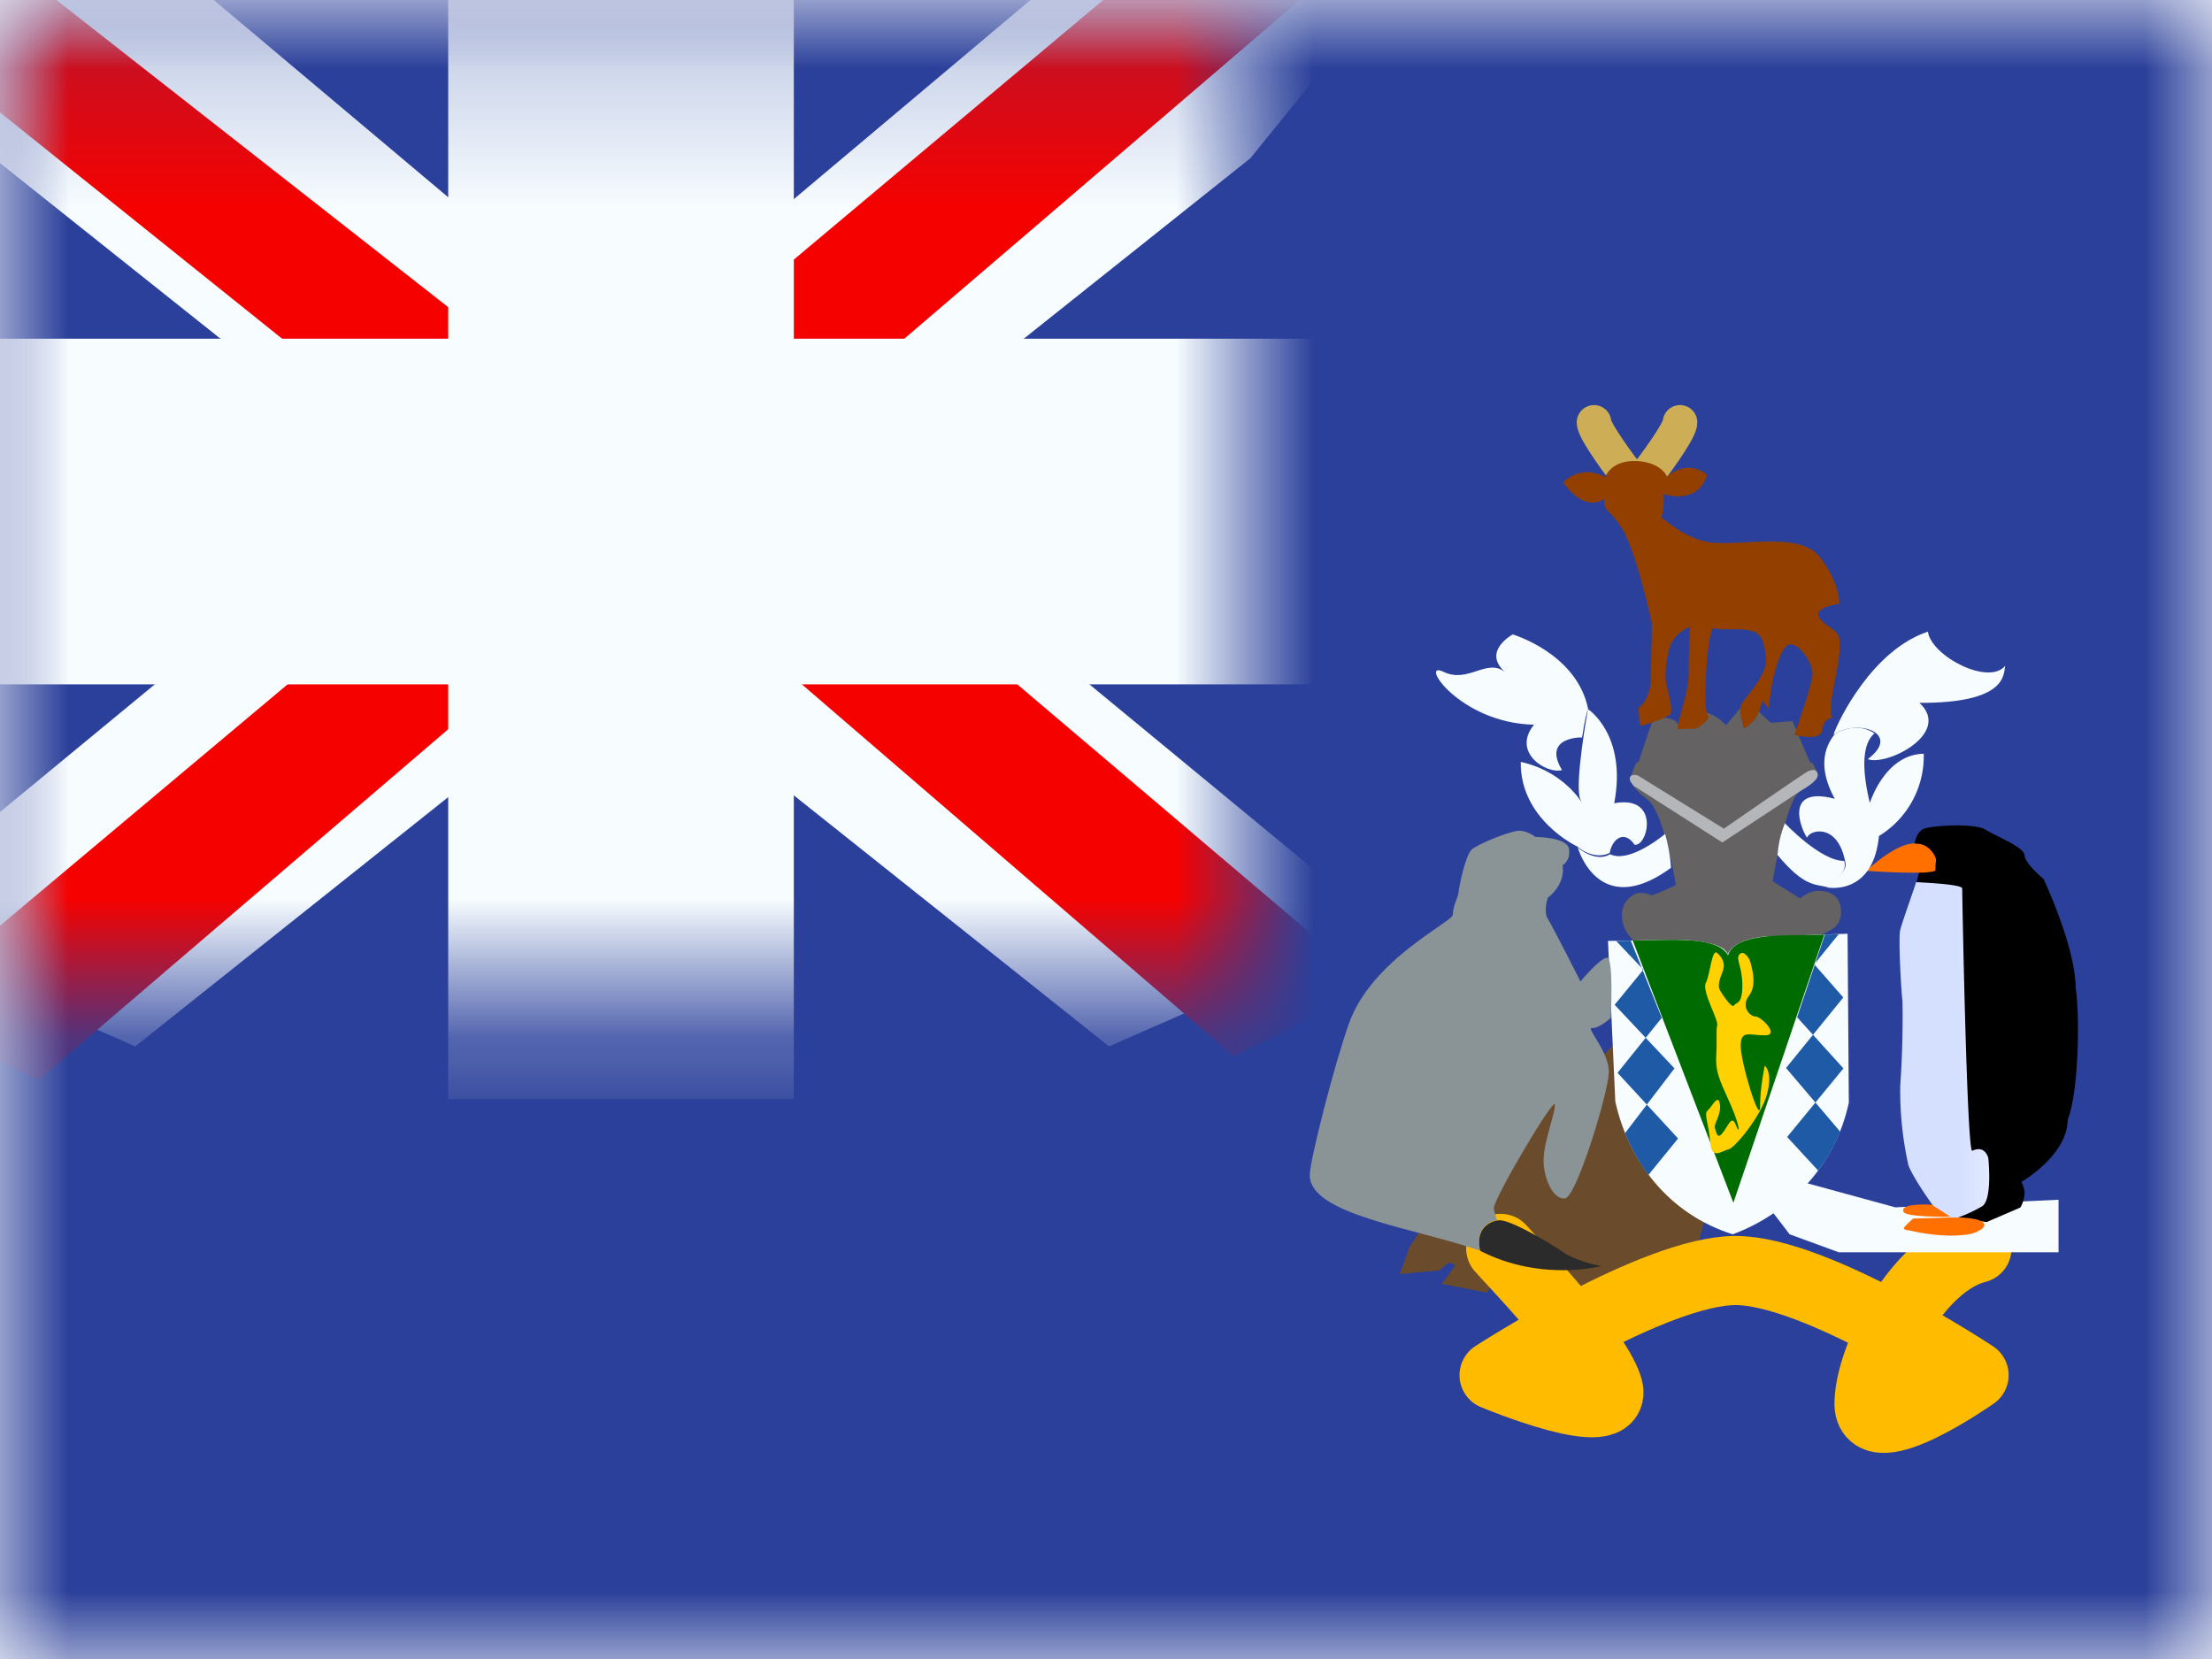
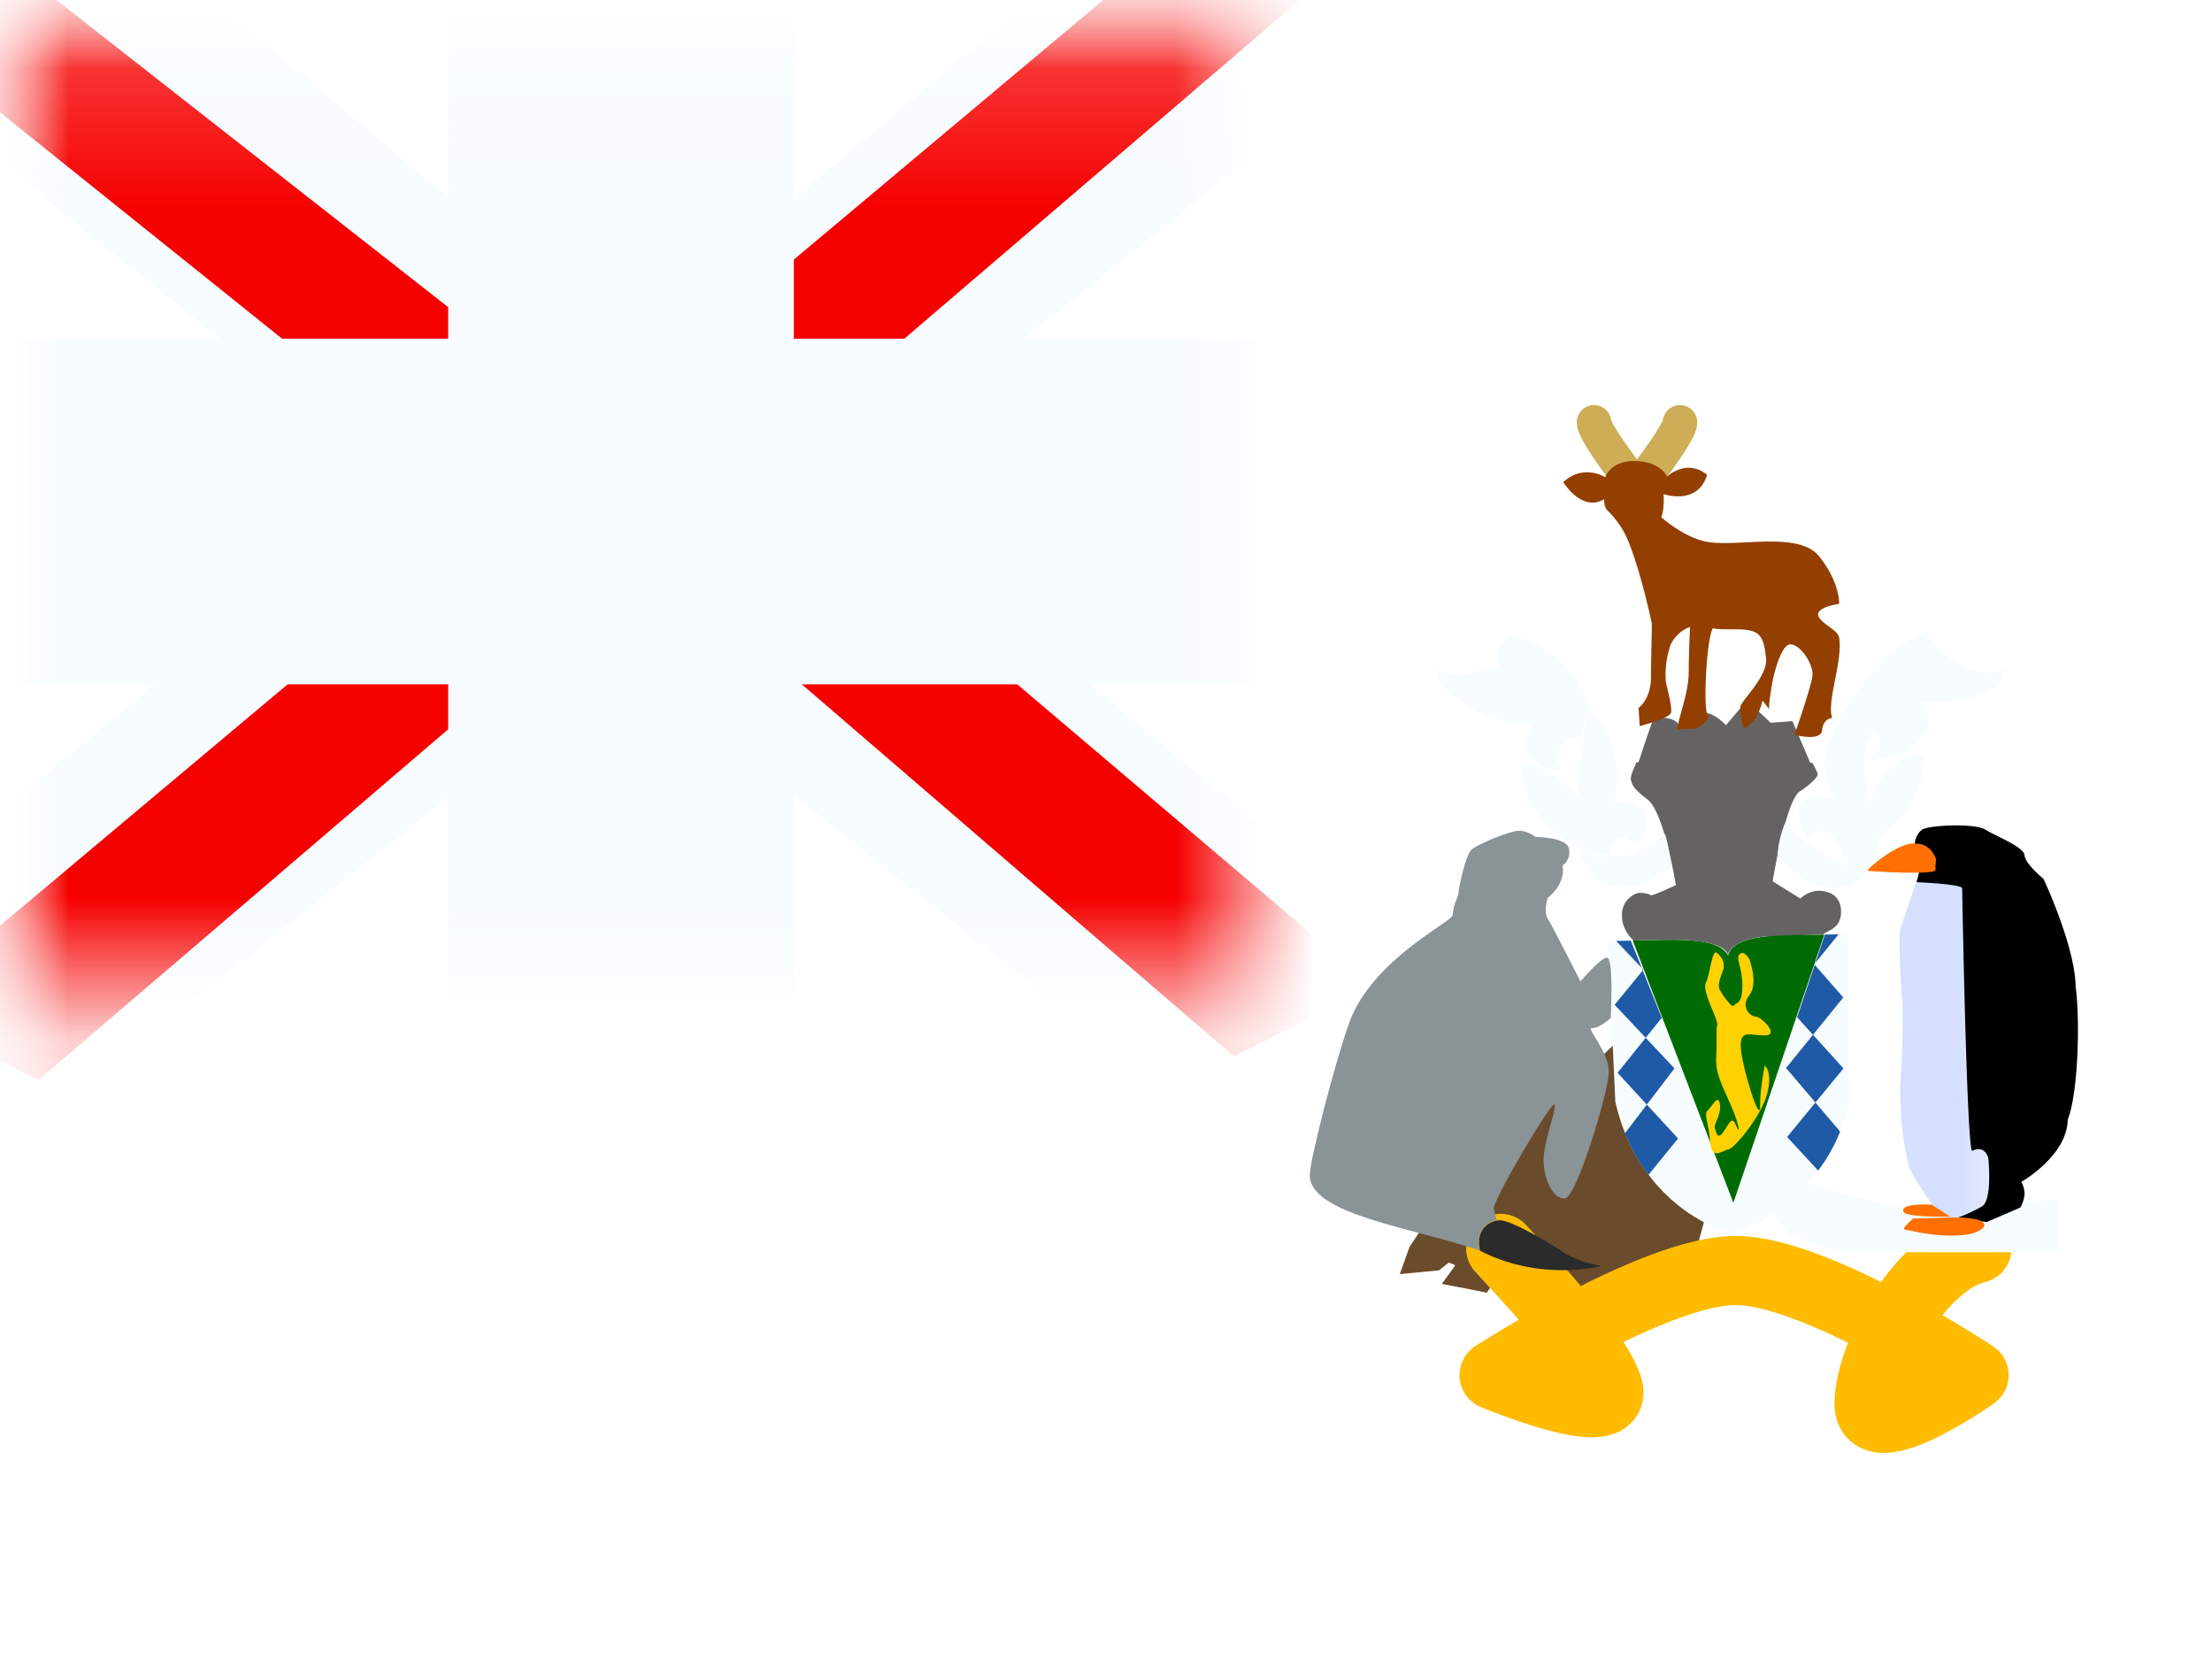
<svg xmlns="http://www.w3.org/2000/svg" width="16" height="12" fill="none">
  <mask id="a" maskUnits="userSpaceOnUse" x="0" y="0" width="16" height="12">
    <path fill="#fff" d="M0 0h16v12H0z" />
  </mask>
  <g mask="url(#a)">
-     <path fill-rule="evenodd" clip-rule="evenodd" d="M0 0h16v12H0V0z" fill="#2B409A" />
+     <path fill-rule="evenodd" clip-rule="evenodd" d="M0 0h16H0V0z" fill="#2B409A" />
    <path d="M11.752 3.412s-.222-.29-.222-.357m.4.357s.222-.29.222-.357" stroke="#CDAD56" stroke-width=".25" stroke-linecap="round" />
    <path d="M12.159 9.276a.653.653 0 01-.142-.06s-.081.127-.123.135c-.043.007-.262-.079-.262-.079s-.153.12-.188.113l-.388-.083-.193-.12s-.107.173-.111.169c-.004-.004-.323-.064-.323-.064s.096-.131.096-.135c0-.004-.046-.019-.046-.019l-.07.056-.284.027.07-.196.11-.165 1.366-1.296.673 1.213-.1.365s-.054.139-.085.139z" fill="#6A4C2D" />
    <path d="M10.855 9.03c.048.058.674.698.775 1 .102.304-.823-.083-.823-.083s1.165-.757 1.747-.757c.582 0 1.725.757 1.725.757s-.767.54-.76.2c.008-.341.36-1.012.781-1.117" stroke="#FB0" stroke-width=".5" stroke-linecap="round" stroke-linejoin="round" />
    <path d="M14.89 9.058v-.38l-1.181.055-.64-.175-.27.18.146.19.355.13h1.59z" fill="#F7FCFF" />
    <g filter="url(#GS_-__S__Georgia_and_S__Sandwich_Islands__filter0_d)">
      <path d="M11.97 4.933c.006.016.149-.013.18.073.153-.227.334-.01.334-.01l.152-.18.172.162.157-.012.165.386-1.299-.024s.132-.411.138-.395z" fill="#656263" />
    </g>
    <path d="M13.316 6.577c-.01-.122-.12-.137-.18-.133a.225.225 0 00-.114.055l-.2-.124s.1-.618.206-.656c.1-.072.119-.102.119-.119 0-.016-.038-.082-.038-.082l-.653-.076-.618.072s-.048.096-.041.125c.006.028.008.06.119.143.122.092.206.62.206.62s-.173.083-.183.073c-.01-.01-.063-.02-.09-.016a.163.163 0 00-.117.165c0 .116.09.183.09.183s.59.433.678.592c.085-.192.647-.624.713-.657.028-.016.113-.043.103-.165z" fill="#656263" />
    <path d="M13.905 6c.05-.031.376-.047.454 0 .079.049.281.126.285.186.003.061.137.171.137.171s.23.486.233.786c.03.205.023.75-.058.958-.004.259-.335.448-.335.448s.026.045.023.093a.244.244 0 01-.03.092l-.245.106-.271-.045-.307-.897.072-1.517.02-.077-.033-.204s.006-.067.055-.1z" fill="#000" />
    <path d="M12.131 6.797s.33 0 .366.105c.063-.14.349-.131.349-.131l.518-.017.009 1.222c-.101.474-.453.81-.84.952-.462-.146-.753-.527-.849-.96l-.053-1.162.5-.009z" fill="#F7FCFF" />
    <path d="M11.809 6.801l.729 1.899.658-1.94c-.204.013-.642-.031-.697.15-.084-.162-.545-.097-.69-.109z" fill="#006B00" />
    <path fill-rule="evenodd" clip-rule="evenodd" d="M12.654 6.939s.066.173 0 .259c-.067.085.005.155.045.155s.178.136.066.136c-.111 0-.174-.042-.174.077 0 .12.14.579.14.438 0-.14.034-.296.034-.296s.059.044.017.204c-.042.16-.233.392-.28.402-.048.009-.122.083-.132-.054-.01-.138-.049-.202-.017-.229.032-.027.074-.122.087-.047.014.075-.046.147-.036.174.01.027.015.089.056.037.041-.051.066-.136.096-.057.031.078.032.016-.032-.134-.064-.15-.118-.233-.11-.364.007-.132-.003-.181.007-.223.01-.043-.114-.248-.082-.308.031-.059.043-.25.082-.216.04.035.06.08.04.132-.02.052-.04.103-.02.138.02.035.088.135.102.11.013-.026.06-.001.06-.144s-.052-.193-.02-.227c.033-.034.07.037.07.037z" fill="#FFD100" />
    <path d="M13.2 6.76l.099-.002-.176.217.21.24-.414.51.391.46a1.19 1.19 0 01-.159.282l-.224-.243.407-.496-.335-.37.201-.598zm-1.51.046l.197.208-.208.254.433.46-.358.469c.043.103.104.217.17.301l.214-.263-.438-.475.32-.398-.224-.558-.105.002z" fill="#1E5AA6" />
    <path d="M14.193 6.426c0 .031.034 1.916.073 1.898.094-.045.116.053.116.053s.033.31-.049.351a1.13 1.13 0 01-.211.093l-.142-.103s-.144-.2-.176-.29a2.472 2.472 0 01-.059-.575 7.09 7.09 0 00.016-.616c-.006-.026-.032-.447-.016-.511s.118-.345.114-.345c0 0 .334.013.334.045z" fill="url(#GS_-__S__Georgia_and_S__Sandwich_Islands__paint0_linear)" />
    <path d="M13.866 6.103c.069 0 .12.057.137.109.003.022-.006.038-.003.08.003.041-.497.009-.5.006 0 0 .232-.22.366-.195z" fill="#FF7000" />
    <path d="M14.204 6.255a.05.05 0 11-.1 0 .05.05 0 01.1 0z" fill="#000" />
    <path d="M12.91 5.954s.26.276.429.273c.03.08-.077.156-.12.191-.085-.026-.163.005-.362-.234.013-.153.056-.224.053-.23zm1.035-1.385c.025.177.44.393.559.247-.012.065.01.27-.62.268.238.221-.239.46-.374.407.248-.186-.07-.297-.248-.177.034-.102.282-.613.683-.745z" fill="#F7FCFF" />
    <path fill-rule="evenodd" clip-rule="evenodd" d="M13.525 5.808c-.047-.194-.07-.418.034-.503-.137-.093-.287.003-.287.003a.087.087 0 01-.008.012c-.032.044-.14.192.008.458-.392-.102-.228.254-.2.281.016-.057.224-.11.276.18.018.058-.088.143-.122.17l-.01.01s.332.066.375-.372a.677.677 0 00.324-.595c-.253.005-.365.283-.39.356z" fill="#F7FCFF" />
    <path d="M12.044 6.032s-.254.216-.398.147c-.107.063-.233-.048-.233-.048s.147.53.674.146a1.196 1.196 0 00-.043-.245z" fill="#F7FCFF" />
    <path d="M11.643 6.17c.021-.11.11-.165.18-.06.095.018.19-.362-.147-.3.095-.496-.19-.681-.19-.681s-.1.55-.055.652c.046.102-.067-.189-.431-.27-.006.417.407.611.407.611s.116.105.236.048z" fill="#F7FCFF" />
    <path d="M11.298 5.57c-.107.032-.367-.125-.202-.328-.542-.012-.837-.47-.656-.383.18.087.31-.099.444 0-.165-.15.058-.27.058-.27s.462.136.545.537c-.028.077-.04.215-.046.209 0-.003-.287-.005-.143.234z" fill="#F7FCFF" />
    <path d="M12.348 3.434c-.068.226-.315.14-.315.14s.008.113-.017.167c.02.017.166.143.32.176.22.047.672-.082.823.108.152.19.144.343.144.343s-.197.025-.142.103c.035.051.133.089.142.141.028.167-.093.468-.05.581-.068.007-.073.086-.073.086-.004.089-.2.036-.2.036s.122-.348.13-.429c.008-.08-.086-.225-.16-.225-.073 0-.127.257-.127.257s-.036.194-.024.212c.012.018-.05-.063-.05-.063s-.019.078-.05.126a.234.234 0 01-.085.077s-.036-.118-.024-.163c.012-.045.2-.22.184-.347-.007-.056-.013-.153-.075-.185-.079-.041-.223-.011-.31-.031-.048.091-.07.595-.037.627.033.031-.082.099-.082.099l-.135.004c-.002-.068.08-.255.08-.412 0-.158.01-.327.01-.327s-.09.025-.14.126a.66.66 0 00-.036.266c.008.05.05.19.037.23-.013.04-.225.095-.225.095l-.009-.131s.09-.063.09-.221.009-.383.005-.397c-.003-.008-.074-.353-.168-.586-.063-.155-.16-.227-.164-.24-.013-.03-.013-.067-.013-.067s-.135.108-.295-.122c.147-.137.304-.036.304-.036s.04-.126.229-.117c.188.01.225.126.217.113 0 0 .14-.135.291-.014z" fill="#923F00" />
-     <path d="M11.814 5.682l.644.412.58-.382s.121-.065.11-.112c-.01-.047-.051-.028-.072-.02-.021.008-.607.414-.607.414l-.624-.386s-.046-.014-.055.015c-.008.028.018.044.024.059z" fill="#B4B6B9" />
    <path d="M13.973 8.714s-.24-.016-.203.053c.02.039.338.034.338.034l-.135-.087zm.115.093l-.25.007s-.063.056-.067.069c-.004.014.04.017.04.017s.259.066.454.023c.098-.033.116-.074.047-.098-.07-.025-.223-.017-.224-.018z" fill="#FF7000" />
    <path d="M11.195 6.495s-.032.1 0 .15c.033.05.237.454.237.454s.14-.168.191-.172c.051-.005.028.436.028.436s-.084.077-.135.073c-.05-.005.126.172.121.322-.005.15-.232.896-.316.91-.084.013-.156-.141-.156-.274 0-.133.086-.345.082-.404-.005-.059-.416.634-.441.742-.005.02.022.094.022.094s-.161.014-.126.219c-.474-.164-1.233-.26-1.228-.547.001-.11.182-.814.285-1.099.165-.459.746-.73.749-.781.005-.082.037-.118.042-.164.004-.045.05-.268.096-.31.047-.04.289-.14.35-.135.06.004.111.045.111.045s.228 0 .242.086c.014.087-.047.119-.047.119s.033.122-.107.236z" fill="#8A9396" />
    <path d="M11.331 9.073a.863.863 0 00.254.084s-.436.118-.879-.11c-.04-.178.095-.217.129-.219.078-.02.42.191.496.245z" fill="#2B2B2B" />
    <mask id="b" maskUnits="userSpaceOnUse" x="0" y="0" width="9" height="8">
      <path fill="#fff" d="M0 .2h9v7H0z" />
    </mask>
    <g mask="url(#b)">
      <path d="M-1.002 6.7l1.98.869 8.067-6.425 1.045-1.29-2.118-.29-3.29 2.768-2.649 1.865L-1.002 6.7z" fill="#F7FCFF" />
      <path d="M-.731 7.308l1.009.505 9.436-8.08H8.298L-.731 7.309z" fill="#F50100" />
      <path d="M10.002 6.7l-1.98.869-8.067-6.425-1.045-1.29 2.118-.29 3.29 2.768 2.649 1.865L10.002 6.7z" fill="#F7FCFF" />
      <path d="M9.935 7.137l-1.01.504-4.018-3.46-1.19-.386L-1.19-.142H.227L5.13 3.702l1.303.463 3.502 2.972z" fill="#F50100" />
      <mask id="c" maskUnits="userSpaceOnUse" x="-1" y="-.8" width="11" height="9" fill="#000">
        <path fill="#fff" d="M-1-.8h11v9H-1z" />
        <path fill-rule="evenodd" clip-rule="evenodd" d="M4.992.2h-1v3H0v1h3.992v3h1v-3H9v-1H4.992v-3z" />
      </mask>
-       <path fill-rule="evenodd" clip-rule="evenodd" d="M4.992.2h-1v3H0v1h3.992v3h1v-3H9v-1H4.992v-3z" fill="#F50100" />
      <path d="M3.992.2v-.75h-.75V.2h.75zm1 0h.75v-.75h-.75V.2zm-1 3v.75h.75V3.2h-.75zM0 3.2v-.75h-.75v.75H0zm0 1h-.75v.75H0V4.2zm3.992 0h.75v-.75h-.75v.75zm0 3h-.75v.75h.75V7.2zm1 0v.75h.75V7.2h-.75zm0-3v-.75h-.75v.75h.75zM9 4.2v.75h.75V4.2H9zm0-1h.75v-.75H9v.75zm-4.008 0h-.75v.75h.75V3.2zm-1-2.25h1v-1.5h-1v1.5zm.75 2.25v-3h-1.5v3h1.5zM0 3.95h3.992v-1.5H0v1.5zm.75.25v-1h-1.5v1h1.5zm3.242-.75H0v1.5h3.992v-1.5zm.75 3.75v-3h-1.5v3h1.5zm.25-.75h-1v1.5h1v-1.5zm-.75-2.25v3h1.5v-3h-1.5zM9 3.45H4.992v1.5H9v-1.5zm-.75-.25v1h1.5v-1h-1.5zm-3.258.75H9v-1.5H4.992v1.5zM4.242.2v3h1.5v-3h-1.5z" fill="#F7FCFF" mask="url(#c)" />
    </g>
  </g>
  <defs>
    <linearGradient id="GS_-__S__Georgia_and_S__Sandwich_Islands__paint0_linear" x1="14.177" y1="7.804" x2="14.749" y2="7.794" gradientUnits="userSpaceOnUse">
      <stop stop-color="#D5DFFF" />
      <stop offset="1" stop-color="#fff" />
    </linearGradient>
    <filter id="GS_-__S__Georgia_and_S__Sandwich_Islands__filter0_d" x="11.831" y="4.816" width="1.299" height=".787" filterUnits="userSpaceOnUse" color-interpolation-filters="sRGB">
      <feFlood flood-opacity="0" result="BackgroundImageFix" />
      <feColorMatrix in="SourceAlpha" values="0 0 0 0 0 0 0 0 0 0 0 0 0 0 0 0 0 0 127 0" />
      <feOffset dy=".25" />
      <feColorMatrix values="0 0 0 0 1 0 0 0 0 1 0 0 0 0 1 0 0 0 1 0" />
      <feBlend in2="BackgroundImageFix" result="effect1_dropShadow" />
      <feBlend in="SourceGraphic" in2="effect1_dropShadow" result="shape" />
    </filter>
  </defs>
</svg>